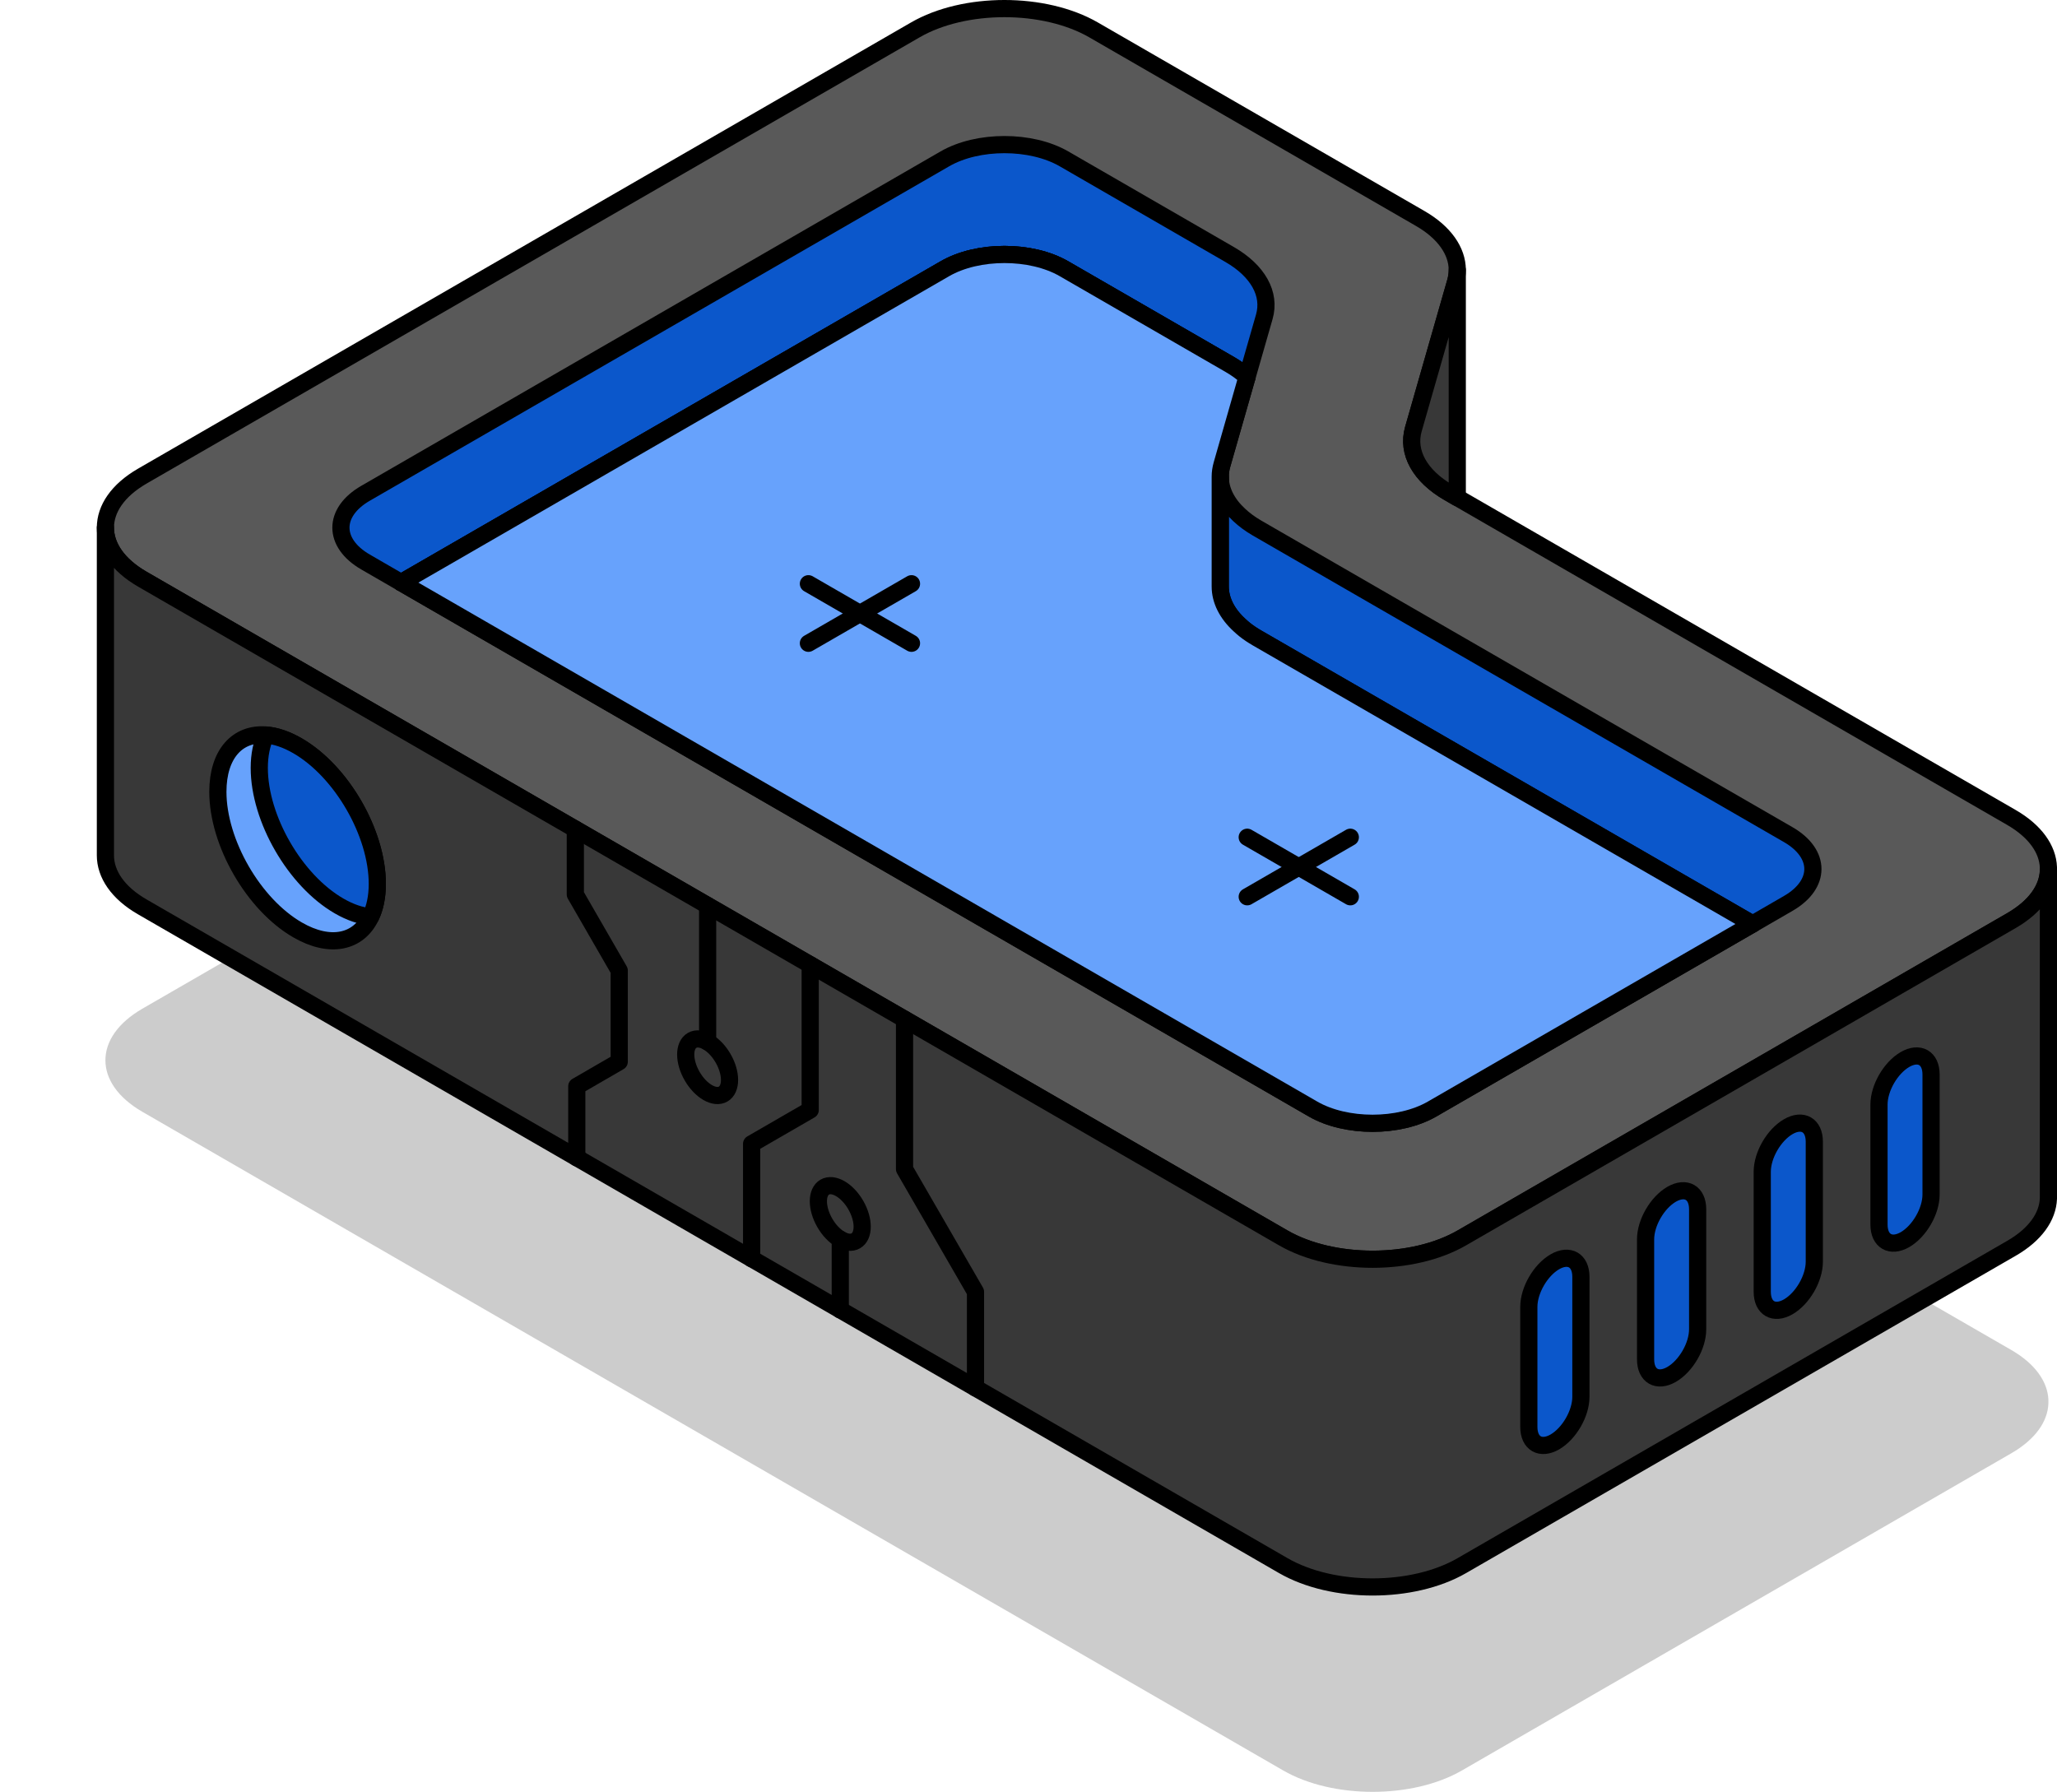
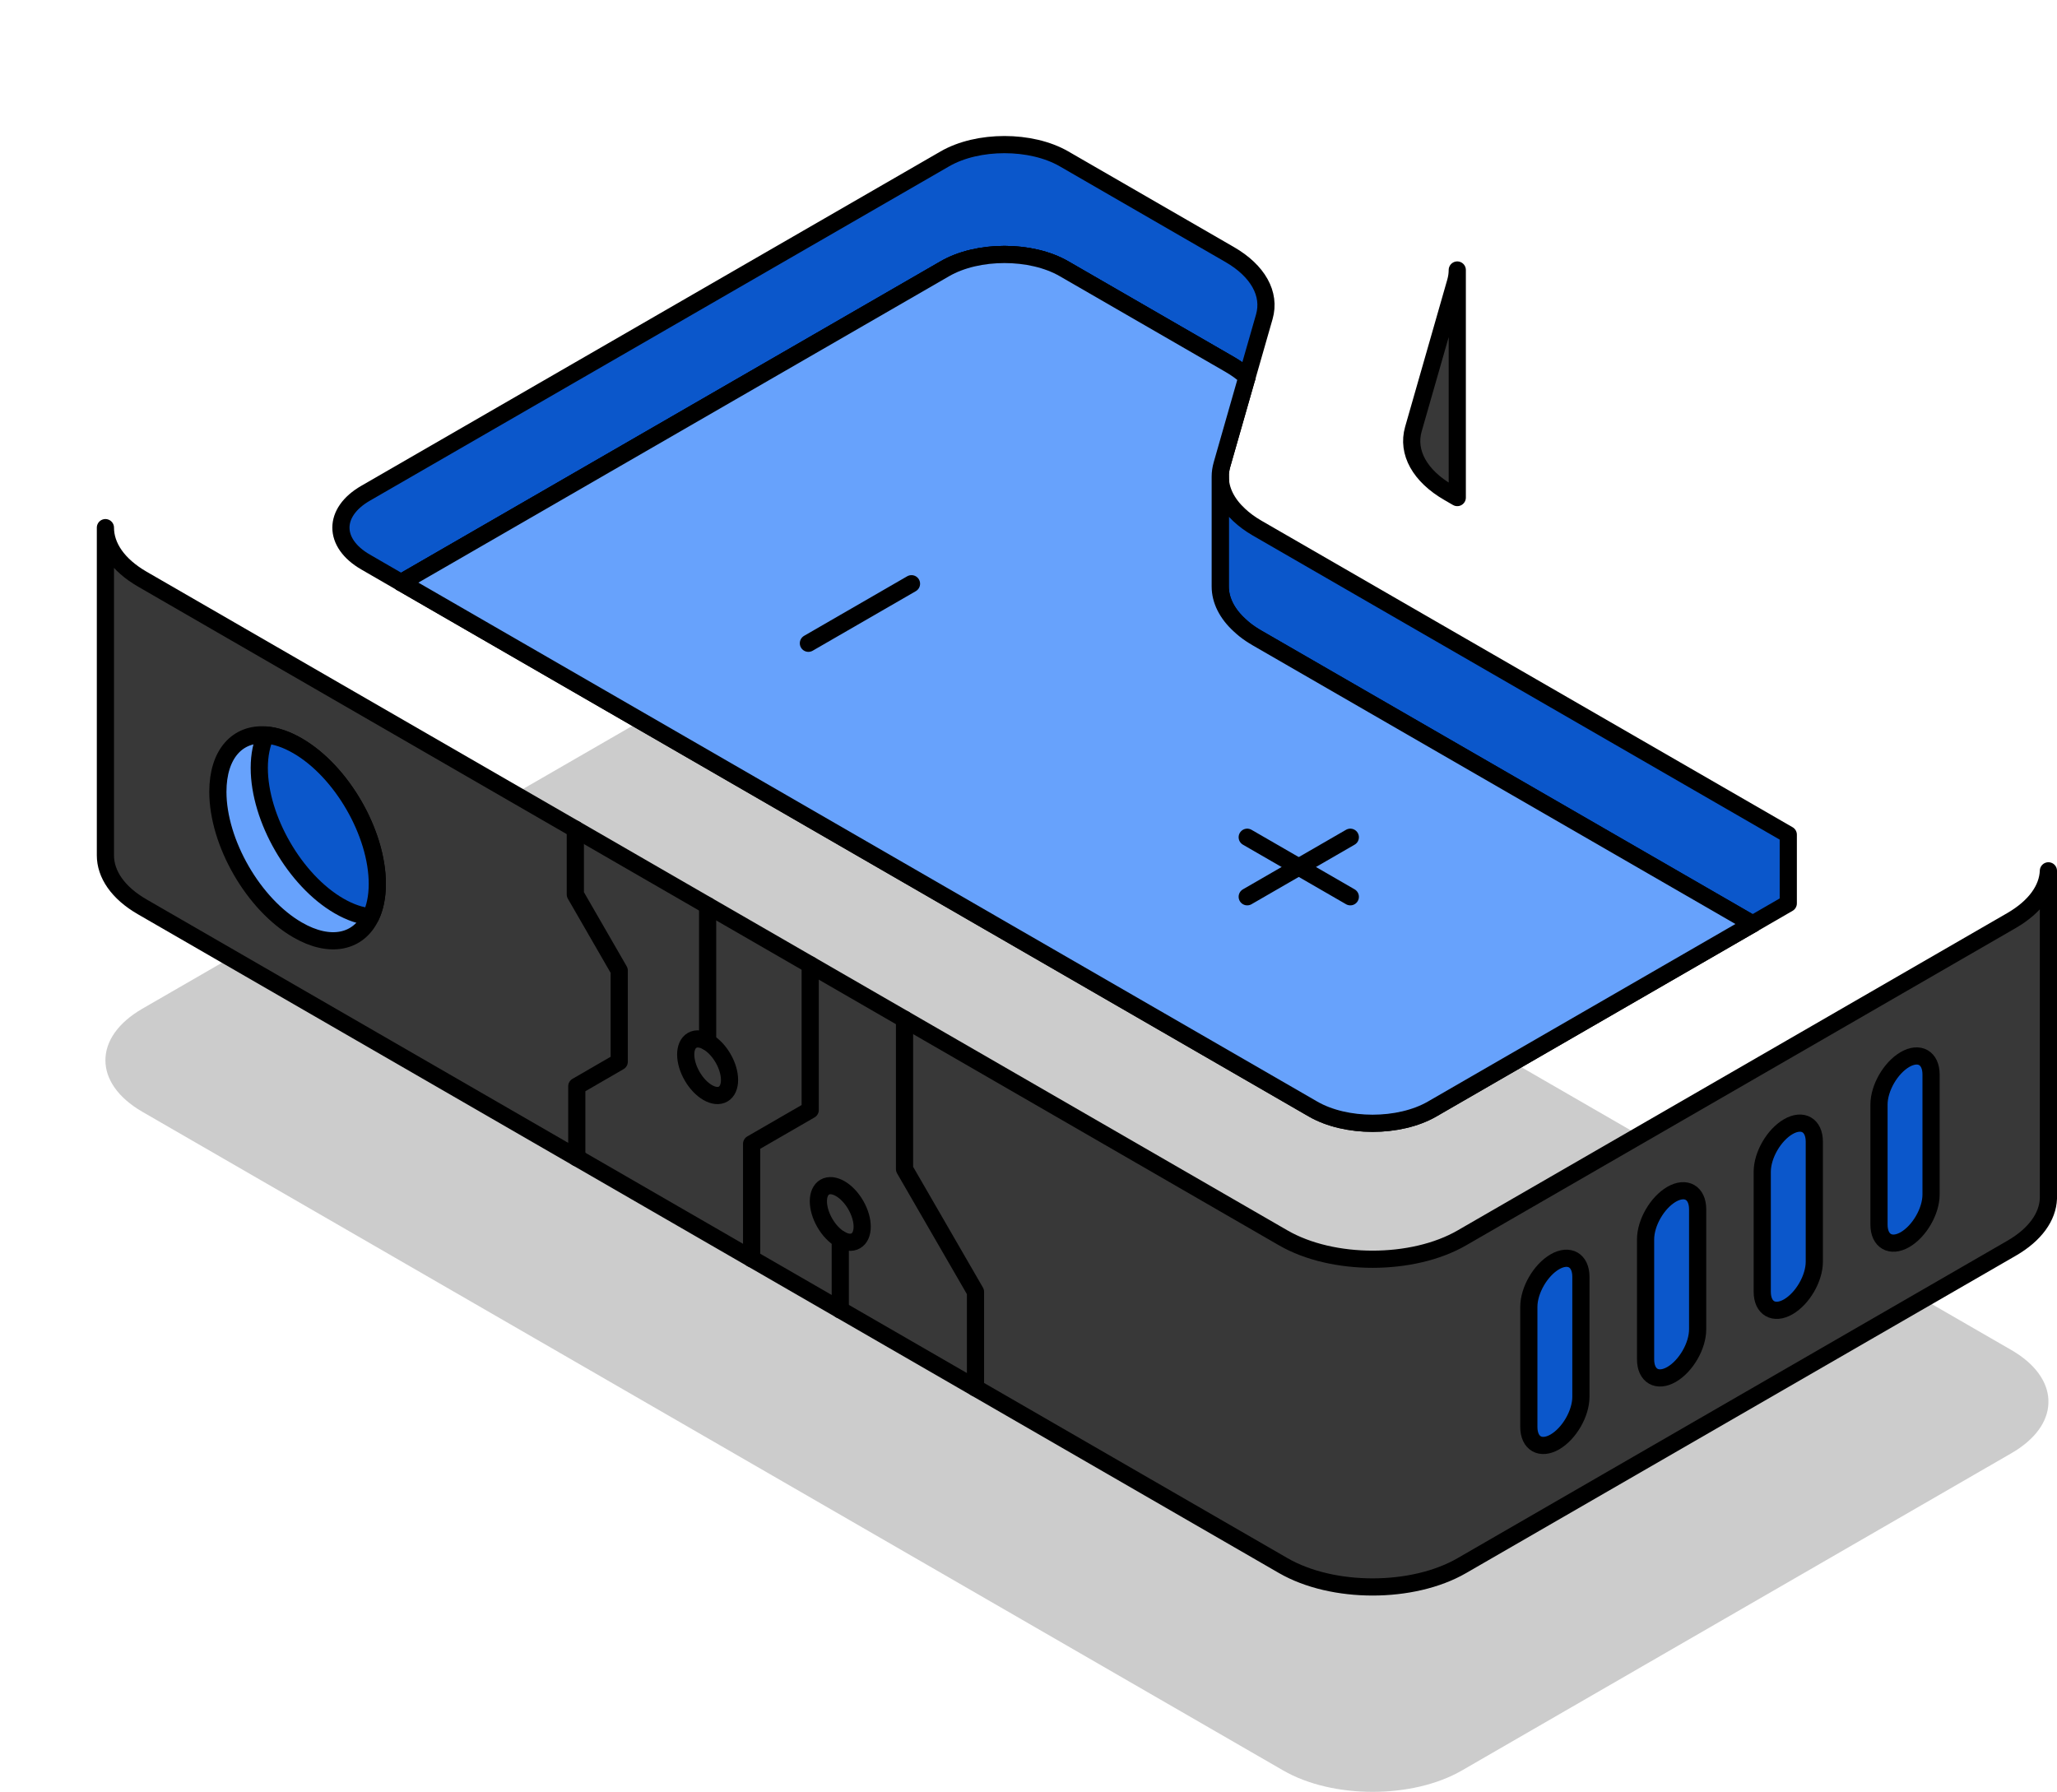
<svg xmlns="http://www.w3.org/2000/svg" id="Layer_1" viewBox="0 0 239.44 208.58">
  <defs>
    <style>.cls-1{filter:url(#outer-glow-4);}.cls-1,.cls-2,.cls-3,.cls-4,.cls-5,.cls-6,.cls-7,.cls-8,.cls-9{fill:#67a2fc;}.cls-2{filter:url(#outer-glow-3);}.cls-3{filter:url(#outer-glow-8);}.cls-4{filter:url(#outer-glow-6);}.cls-5{filter:url(#outer-glow-7);}.cls-6{filter:url(#outer-glow-5);}.cls-10{fill:#595959;}.cls-10,.cls-11,.cls-12,.cls-13,.cls-7,.cls-8,.cls-9{stroke:#000;stroke-linecap:round;stroke-linejoin:round;stroke-width:2px;}.cls-11{fill:#0b57cb;}.cls-12{fill:#383838;}.cls-13{fill:none;}.cls-14{opacity:.2;}.cls-7{filter:url(#outer-glow-1);}.cls-8{filter:url(#outer-glow-2);}.cls-9{filter:url(#outer-glow-9);}</style>
    <filter id="outer-glow-1" filterUnits="userSpaceOnUse">
      <feOffset dx="0" dy="0" />
      <feGaussianBlur result="blur" stdDeviation="8" />
      <feFlood flood-color="#67a2fc" flood-opacity="1" />
      <feComposite in2="blur" operator="in" />
      <feComposite in="SourceGraphic" />
    </filter>
    <filter id="outer-glow-2" filterUnits="userSpaceOnUse">
      <feOffset dx="0" dy="0" />
      <feGaussianBlur result="blur-2" stdDeviation="8" />
      <feFlood flood-color="#67a2fc" flood-opacity="1" />
      <feComposite in2="blur-2" operator="in" />
      <feComposite in="SourceGraphic" />
    </filter>
    <filter id="outer-glow-3" filterUnits="userSpaceOnUse">
      <feOffset dx="0" dy="0" />
      <feGaussianBlur result="blur-3" stdDeviation="8" />
      <feFlood flood-color="#67a2fc" flood-opacity="1" />
      <feComposite in2="blur-3" operator="in" />
      <feComposite in="SourceGraphic" />
    </filter>
    <filter id="outer-glow-4" filterUnits="userSpaceOnUse">
      <feOffset dx="0" dy="0" />
      <feGaussianBlur result="blur-4" stdDeviation="8" />
      <feFlood flood-color="#67a2fc" flood-opacity="1" />
      <feComposite in2="blur-4" operator="in" />
      <feComposite in="SourceGraphic" />
    </filter>
    <filter id="outer-glow-5" filterUnits="userSpaceOnUse">
      <feOffset dx="0" dy="0" />
      <feGaussianBlur result="blur-5" stdDeviation="8" />
      <feFlood flood-color="#67a2fc" flood-opacity="1" />
      <feComposite in2="blur-5" operator="in" />
      <feComposite in="SourceGraphic" />
    </filter>
    <filter id="outer-glow-6" filterUnits="userSpaceOnUse">
      <feOffset dx="0" dy="0" />
      <feGaussianBlur result="blur-6" stdDeviation="8" />
      <feFlood flood-color="#67a2fc" flood-opacity="1" />
      <feComposite in2="blur-6" operator="in" />
      <feComposite in="SourceGraphic" />
    </filter>
    <filter id="outer-glow-7" filterUnits="userSpaceOnUse">
      <feOffset dx="0" dy="0" />
      <feGaussianBlur result="blur-7" stdDeviation="8" />
      <feFlood flood-color="#67a2fc" flood-opacity="1" />
      <feComposite in2="blur-7" operator="in" />
      <feComposite in="SourceGraphic" />
    </filter>
    <filter id="outer-glow-8" filterUnits="userSpaceOnUse">
      <feOffset dx="0" dy="0" />
      <feGaussianBlur result="blur-8" stdDeviation="8" />
      <feFlood flood-color="#67a2fc" flood-opacity="1" />
      <feComposite in2="blur-8" operator="in" />
      <feComposite in="SourceGraphic" />
    </filter>
    <filter id="outer-glow-9" filterUnits="userSpaceOnUse">
      <feOffset dx="0" dy="0" />
      <feGaussianBlur result="blur-9" stdDeviation="8" />
      <feFlood flood-color="#67a2fc" flood-opacity="1" />
      <feComposite in2="blur-9" operator="in" />
      <feComposite in="SourceGraphic" />
    </filter>
  </defs>
  <path class="cls-14" d="M238.44,162.96v.41c-.08,2.11-1.52,4.18-4.3,5.79l-22.65,13.08-41.33,23.86c-5.73,3.31-15.04,3.31-20.78,0l-110.16-63.6-22.65-13.08c-2.87-1.66-4.3-3.82-4.3-6s1.43-4.34,4.3-6l89.96-51.93c5.73-3.32,15.04-3.32,20.78,0l38.02,21.95c2.77,1.6,4.3,3.76,4.3,5.99,0,.46-.07,.93-.2,1.39l-4.91,17.14c-.77,2.7,.76,5.45,4.11,7.38l1,.58,64.51,37.24c2.78,1.61,4.22,3.7,4.3,5.8Z" />
-   <path class="cls-10" d="M238.44,100.96v.41c-.08,2.11-1.52,4.18-4.3,5.79l-22.65,13.08-41.33,23.86c-5.73,3.31-15.04,3.31-20.78,0L39.22,80.5l-22.65-13.08c-2.87-1.66-4.3-3.82-4.3-6s1.43-4.34,4.3-6L106.53,3.49c5.73-3.32,15.04-3.32,20.78,0l38.02,21.95c2.77,1.6,4.3,3.76,4.3,5.99,0,.46-.07,.93-.2,1.39l-4.91,17.14c-.77,2.7,.76,5.45,4.11,7.38l1,.58,64.51,37.24c2.78,1.61,4.22,3.7,4.3,5.8Z" />
  <path class="cls-11" d="M147.17,36.87l-2.01,7.01c-.57-.52-1.24-1.01-2.02-1.46l-19.29-11.14c-3.83-2.21-10.03-2.21-13.86,0l-63.29,36.54-4.15-2.4c-3.82-2.21-3.82-5.79,0-8L109.99,18.49c3.83-2.21,10.03-2.21,13.86,0l19.29,11.14c3.29,1.9,4.79,4.59,4.03,7.24Z" />
  <path class="cls-7" d="M204.01,107.56l-37.31,21.54c-3.83,2.21-10.03,2.21-13.86,0L46.7,67.82,109.99,31.28c3.83-2.21,10.03-2.21,13.86,0l19.29,11.14c.78,.45,1.45,.94,2.02,1.46l-2.92,10.21c-.13,.46-.2,.93-.2,1.39v12.79c0,1.6,.79,3.17,2.26,4.51,.19,.19,.4,.36,.61,.53,.43,.34,.91,.66,1.43,.96l57.67,33.29Z" />
-   <path class="cls-11" d="M208.16,105.16l-4.15,2.4-57.67-33.29c-.52-.3-1-.62-1.43-.96-.21-.17-.42-.35-.61-.53-1.47-1.34-2.26-2.91-2.26-4.51v-12.79c0,1.58,.76,3.12,2.19,4.45,.59,.56,1.3,1.08,2.11,1.55l61.82,35.68c3.82,2.21,3.82,5.79,0,8Z" />
+   <path class="cls-11" d="M208.16,105.16l-4.15,2.4-57.67-33.29c-.52-.3-1-.62-1.43-.96-.21-.17-.42-.35-.61-.53-1.47-1.34-2.26-2.91-2.26-4.51v-12.79c0,1.58,.76,3.12,2.19,4.45,.59,.56,1.3,1.08,2.11,1.55l61.82,35.68Z" />
  <path class="cls-8" d="M204.01,107.56l-37.31,21.54c-3.83,2.21-10.03,2.21-13.86,0L46.7,67.82,109.99,31.28c3.83-2.21,10.03-2.21,13.86,0l19.29,11.14c.78,.45,1.45,.94,2.02,1.46l-2.92,10.21c-.13,.46-.2,.93-.2,1.39v12.79c0,1.6,.79,3.17,2.26,4.51,.19,.18,.4,.36,.61,.53,.43,.34,.91,.66,1.43,.96l57.67,33.29Z" />
  <ellipse class="cls-2" cx="116.2" cy="38.71" rx="4" ry="2.31" />
  <ellipse class="cls-1" cx="65.66" cy="67.87" rx="4" ry="2.31" />
  <ellipse class="cls-6" cx="159.94" cy="122.29" rx="4" ry="2.31" />
  <ellipse class="cls-4" cx="113.24" cy="95.39" rx="4" ry="2.31" />
  <ellipse class="cls-5" cx="184.53" cy="108.15" rx="4" ry="2.31" />
  <ellipse class="cls-3" cx="137.65" cy="81.19" rx="4" ry="2.31" />
  <path class="cls-12" d="M238.44,101.37v38.15c-.08,2.1-1.52,4.19-4.3,5.79l-63.98,36.94c-5.73,3.31-15.04,3.31-20.78,0L16.57,105.57c-2.87-1.65-4.3-3.83-4.3-6V61.42c0,2.18,1.43,4.34,4.3,6l22.65,13.08,110.16,63.6c5.74,3.31,15.05,3.31,20.78,0l41.33-23.86,22.65-13.08c2.78-1.61,4.22-3.68,4.3-5.79Z" />
  <g>
    <path class="cls-11" d="M221.75,144.3h0c1.67-.97,3.03-3.31,3.03-5.25v-13.97c0-1.93-1.36-2.71-3.03-1.75h0c-1.67,.97-3.03,3.31-3.03,5.25v13.97c0,1.93,1.36,2.71,3.03,1.75Z" />
    <path class="cls-11" d="M208.16,152.12h0c1.67-.97,3.03-3.31,3.03-5.25v-13.97c0-1.93-1.36-2.71-3.03-1.75h0c-1.67,.97-3.03,3.31-3.03,5.25v13.97c0,1.93,1.36,2.71,3.03,1.75Z" />
    <path class="cls-11" d="M194.58,159.99h0c1.67-.97,3.03-3.31,3.03-5.25v-13.97c0-1.93-1.36-2.71-3.03-1.75h0c-1.67,.97-3.03,3.31-3.03,5.25v13.97c0,1.93,1.36,2.71,3.03,1.75Z" />
    <path class="cls-11" d="M180.99,167.85h0c1.67-.97,3.03-3.31,3.03-5.25v-13.97c0-1.93-1.36-2.71-3.03-1.75h0c-1.67,.97-3.03,3.31-3.03,5.25v13.97c0,1.93,1.36,2.71,3.03,1.75Z" />
  </g>
  <polyline class="cls-13" points="94.31 112.31 94.31 129.21 87.49 133.15 87.49 146.52" />
  <polyline class="cls-13" points="105.29 118.65 105.29 136.09 113.55 150.38 113.55 161.56" />
  <line class="cls-10" x1="97.81" y1="152.48" x2="97.81" y2="144.26" />
  <line class="cls-10" x1="82.37" y1="121.28" x2="82.37" y2="105.42" />
  <polyline class="cls-13" points="67.14 134.77 67.14 126.45 72.08 123.59 72.08 112.98 66.97 104.12 66.97 96.52" />
  <ellipse class="cls-13" cx="97.81" cy="141.31" rx="2.08" ry="3.61" transform="translate(-57.55 67.84) rotate(-30)" />
  <ellipse class="cls-13" cx="82.37" cy="124.23" rx="2.08" ry="3.61" transform="translate(-51.08 57.83) rotate(-30)" />
  <g>
    <path class="cls-9" d="M43.92,102.89c0,1.52-.28,2.8-.77,3.82-1.42,2.97-4.7,3.74-8.51,1.54-5.13-2.96-9.28-10.16-9.28-16.08,0-4.41,2.29-6.87,5.58-6.61,1.14,.08,2.39,.5,3.69,1.25,5.13,2.96,9.29,10.16,9.29,16.08Z" />
    <path class="cls-11" d="M43.92,102.89c0,1.52-.28,2.8-.77,3.82-1.14-.08-2.38-.5-3.68-1.25-5.13-2.96-9.29-10.16-9.29-16.07,0-1.52,.28-2.81,.76-3.83,1.14,.08,2.39,.5,3.69,1.25,5.13,2.96,9.29,10.16,9.29,16.08Z" />
  </g>
  <path class="cls-12" d="M169.63,31.43v26.49l-1-.58c-3.35-1.93-4.88-4.68-4.11-7.38l4.91-17.14c.13-.46,.2-.93,.2-1.39Z" />
  <g>
    <line class="cls-13" x1="157.18" y1="97.46" x2="145.18" y2="104.39" />
    <line class="cls-13" x1="157.18" y1="104.39" x2="145.18" y2="97.46" />
  </g>
  <g>
    <line class="cls-13" x1="106.1" y1="67.95" x2="94.1" y2="74.88" />
-     <line class="cls-13" x1="106.1" y1="74.88" x2="94.1" y2="67.95" />
  </g>
</svg>